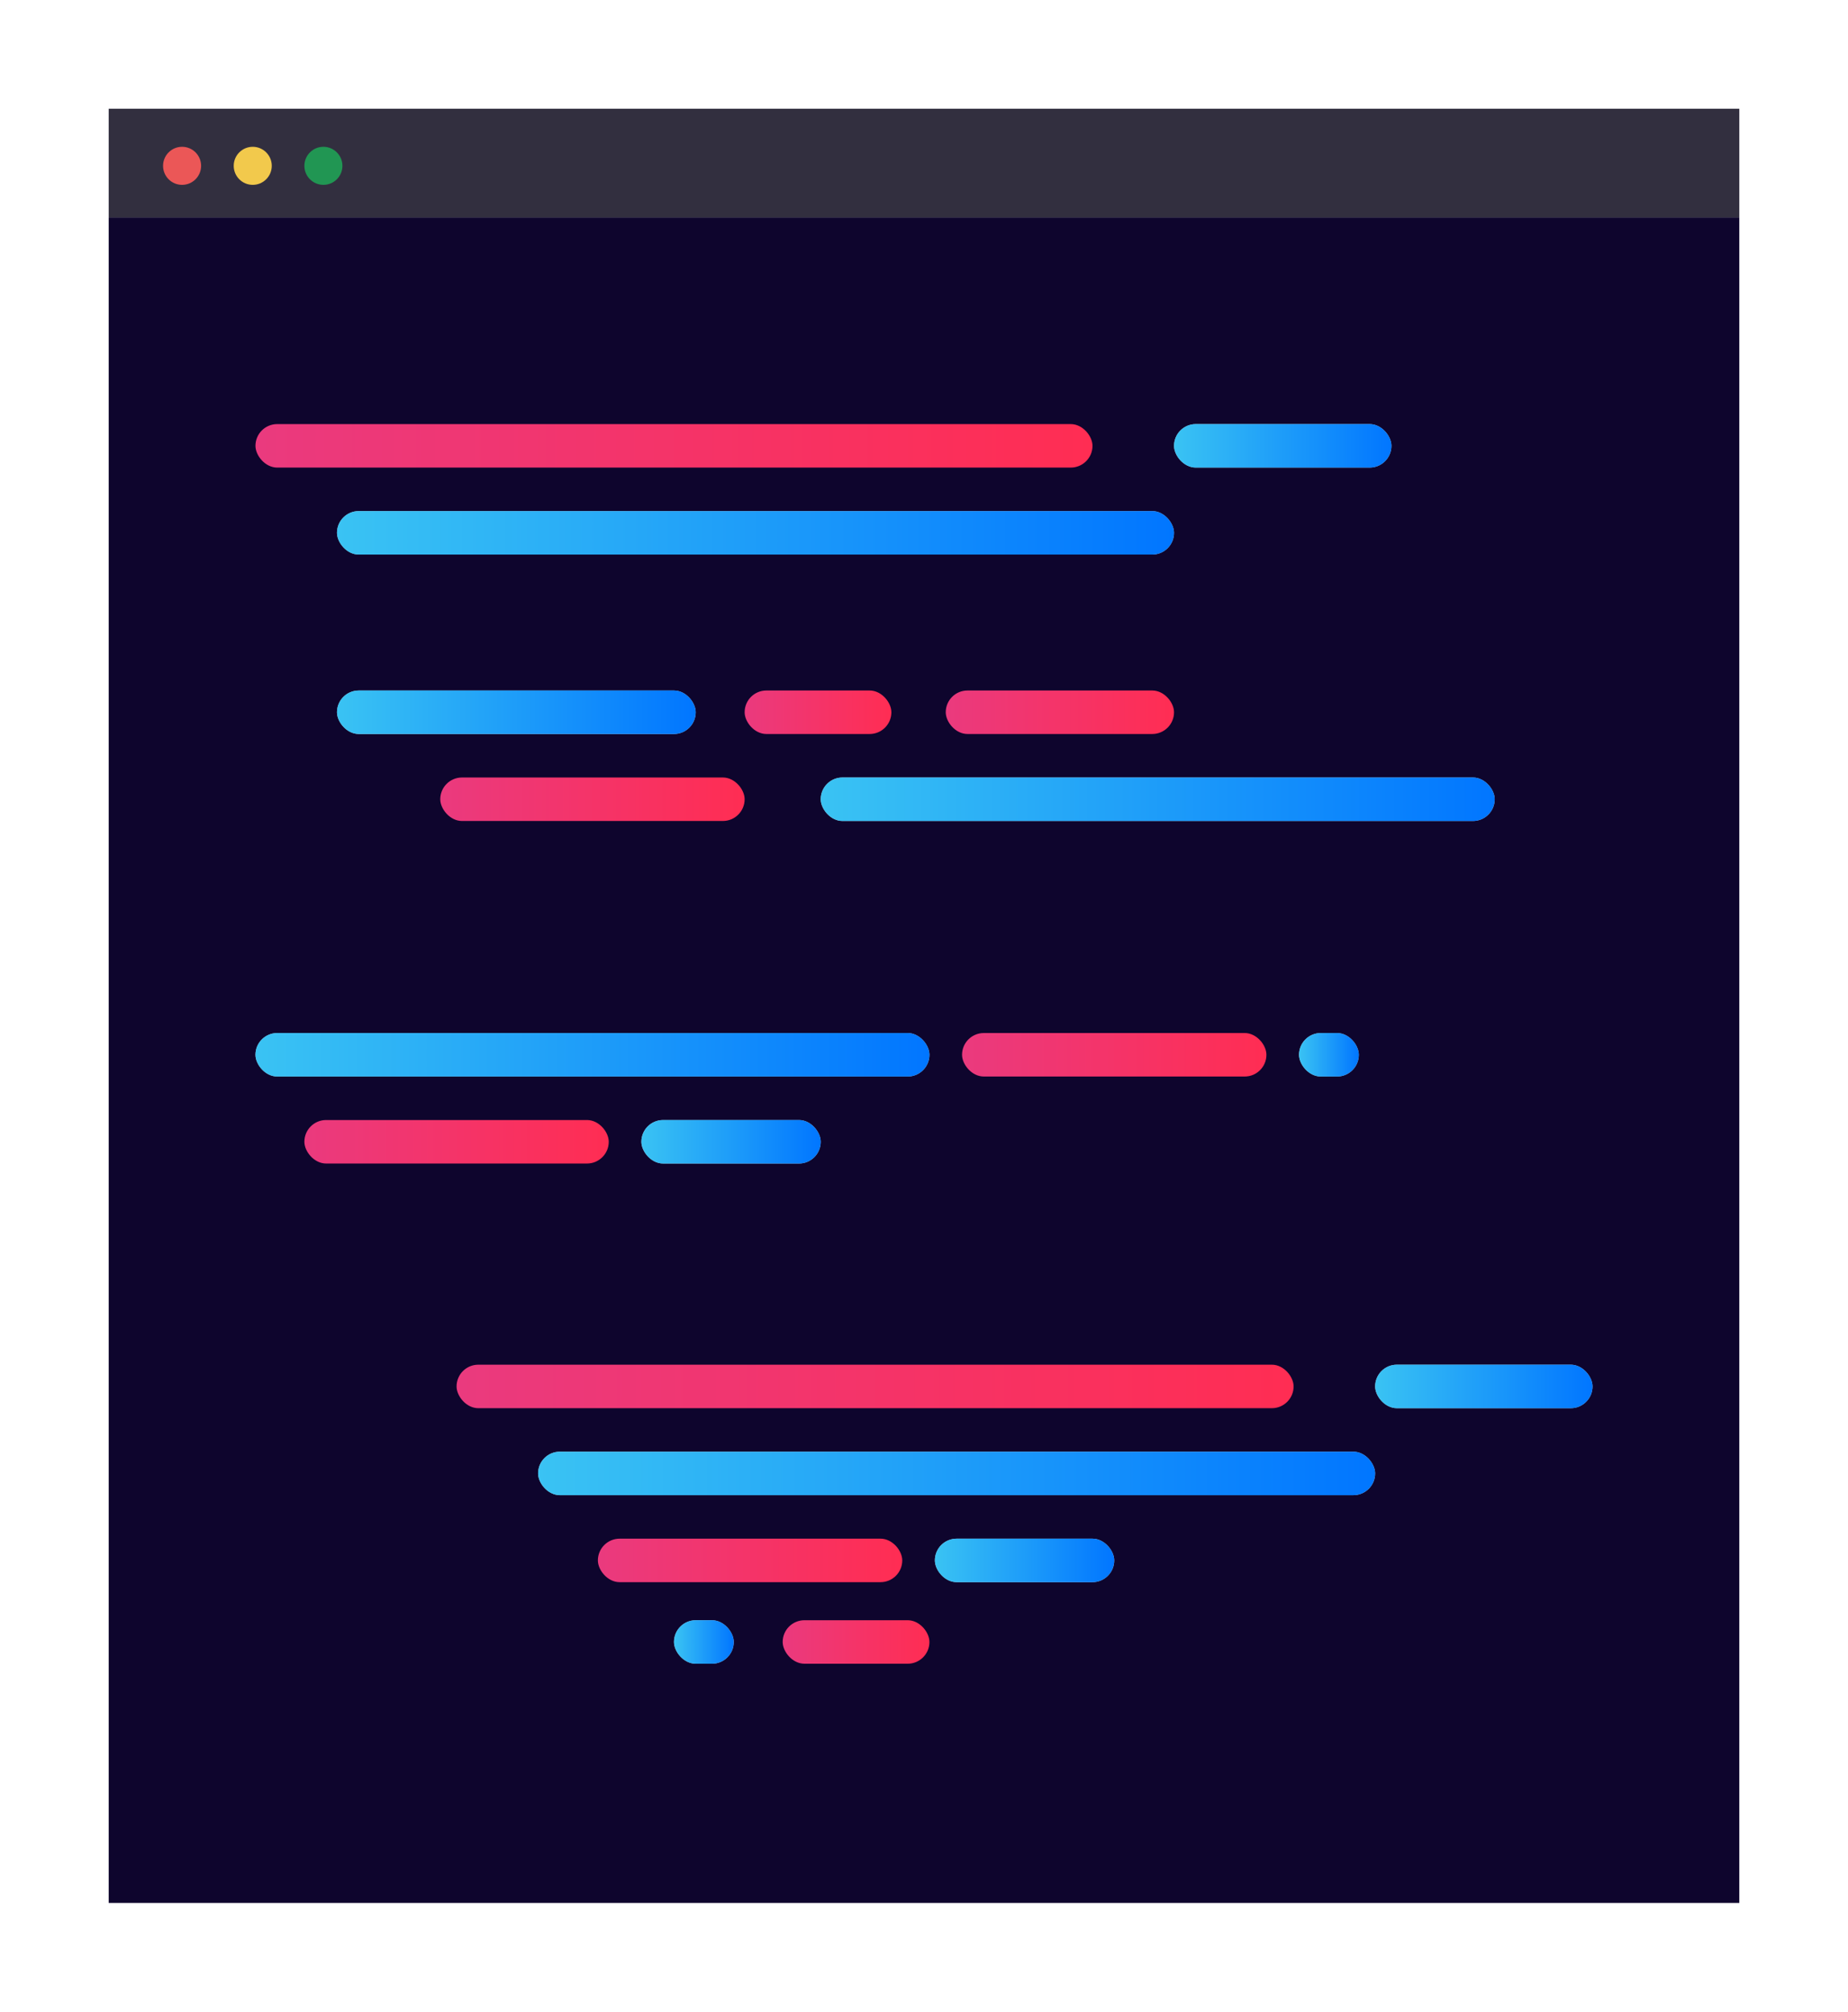
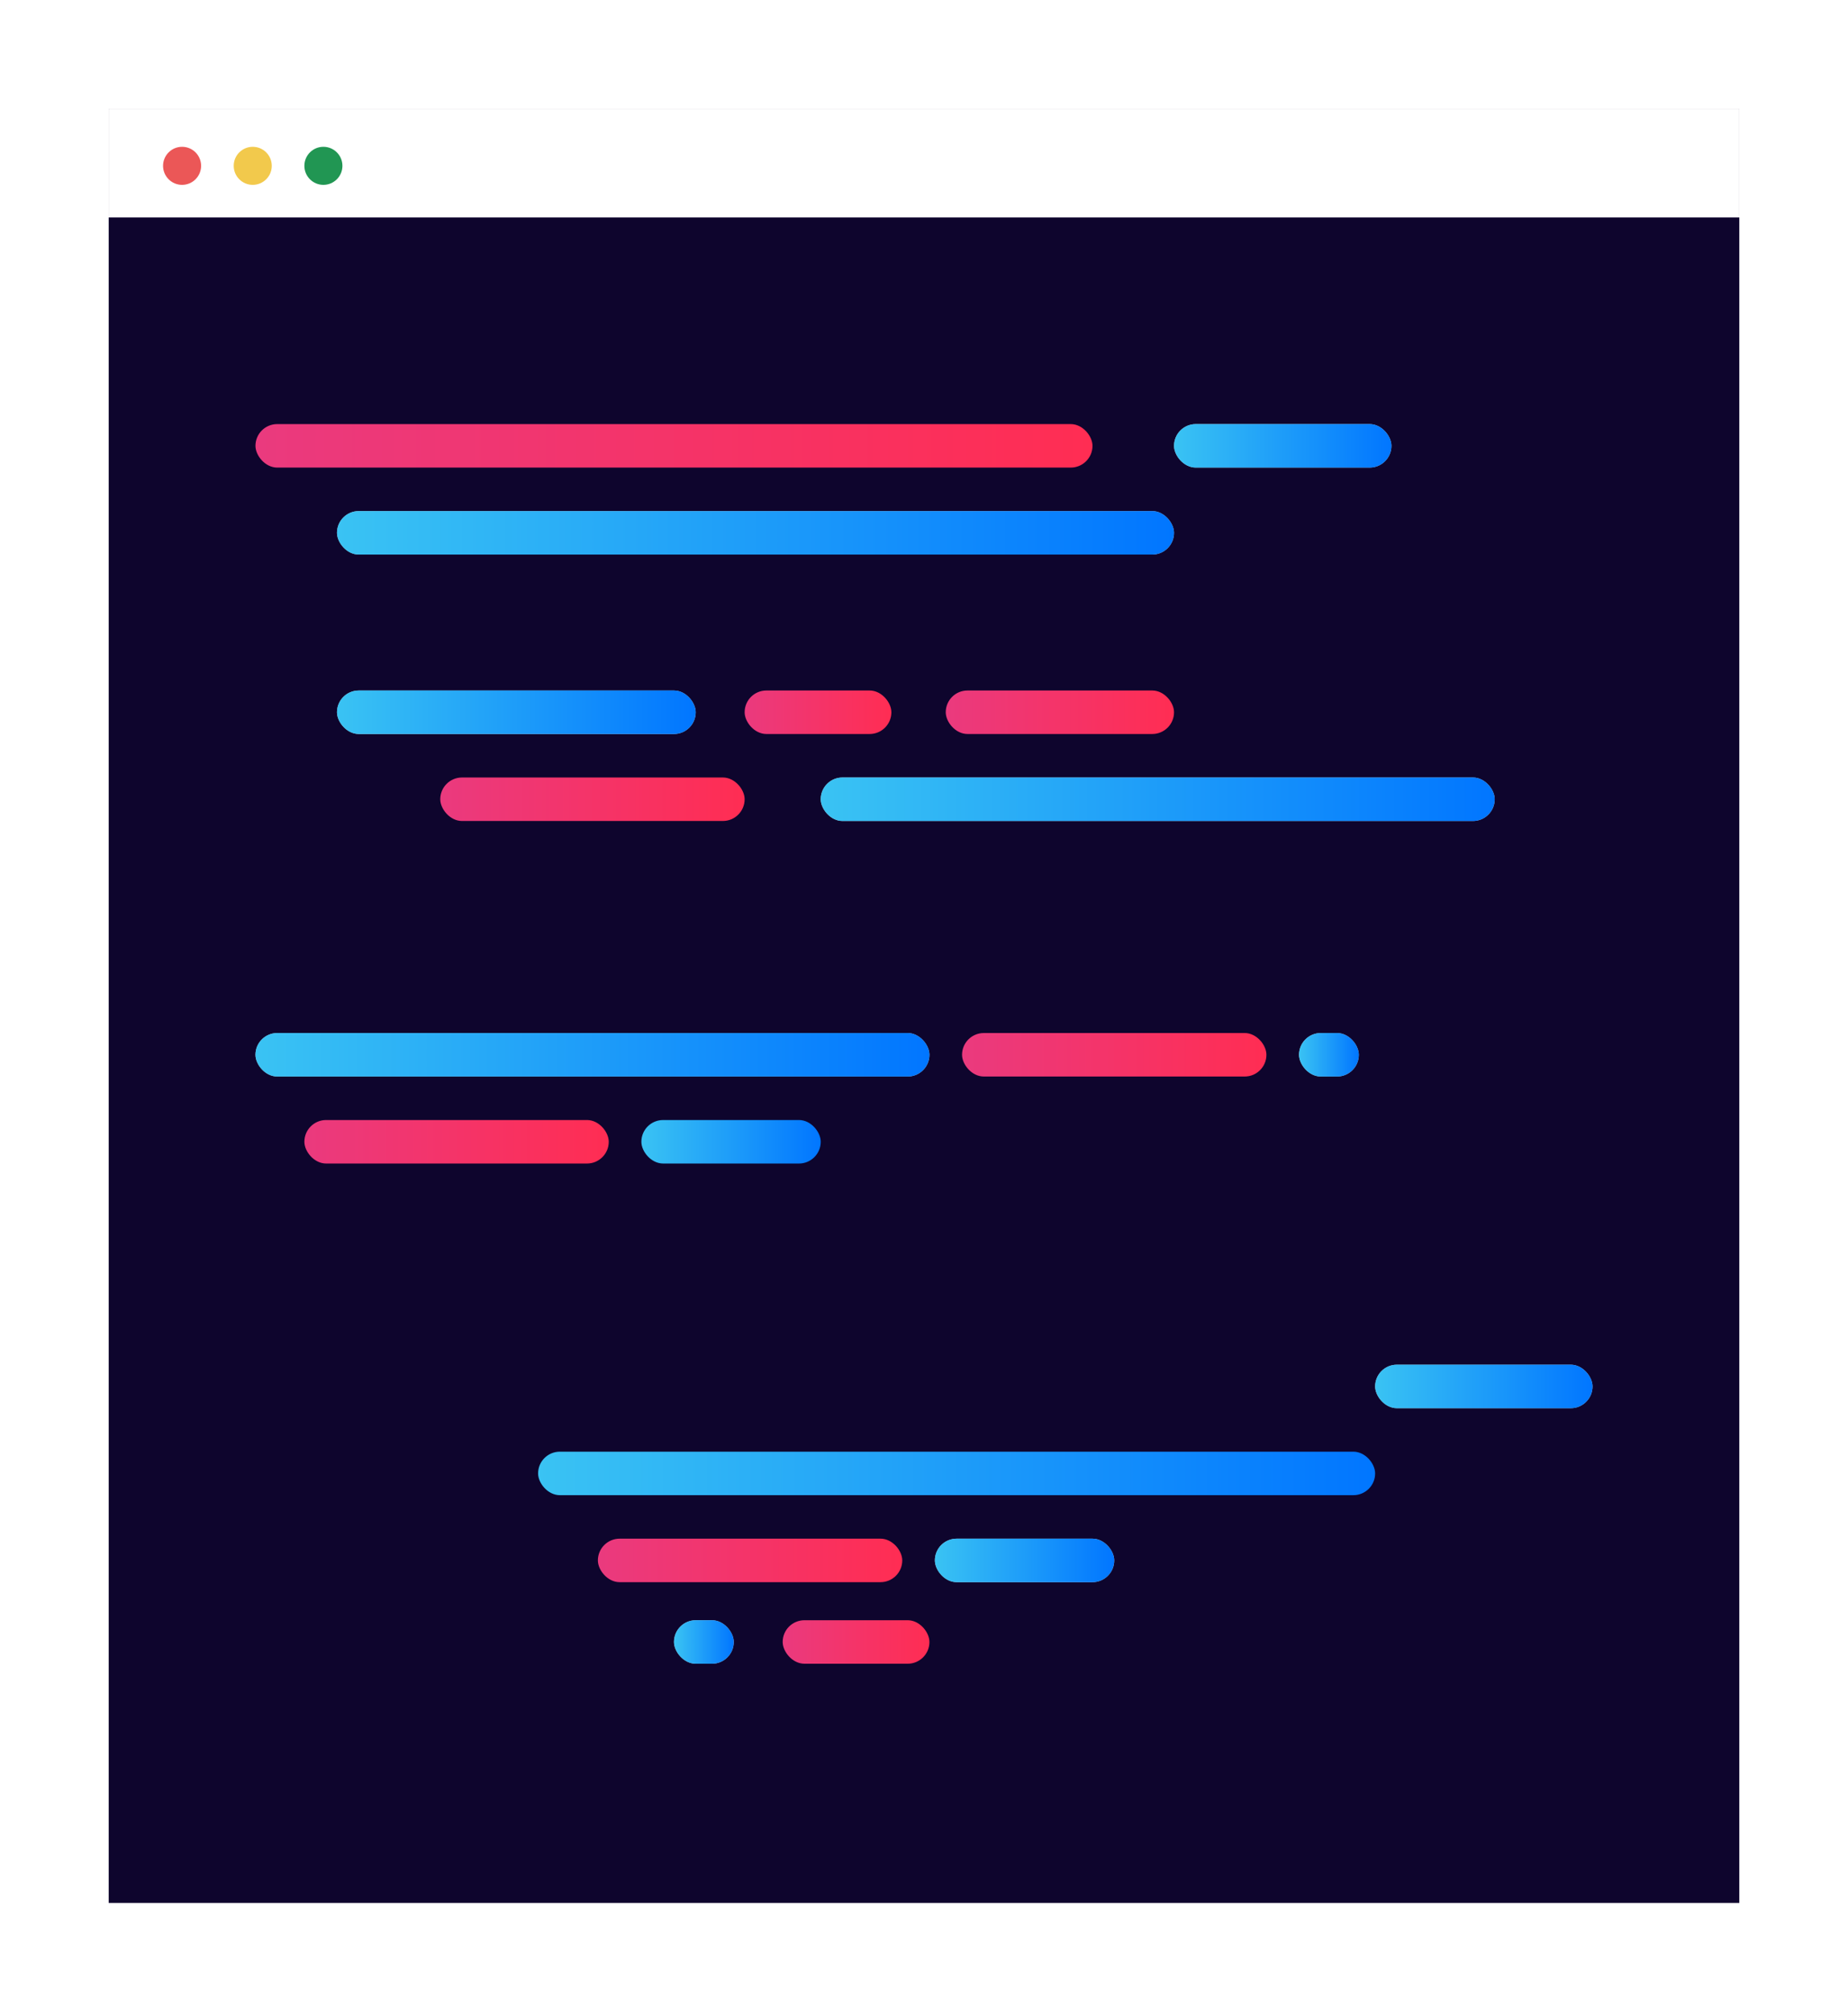
<svg xmlns="http://www.w3.org/2000/svg" width="340" height="370" fill="none" viewBox="0 0 340 370">
  <g filter="url(#a)">
    <path fill="#0E052D" d="M15 18h300v330H15z" />
    <path fill="#fff" d="M15 18h300v20H15z" />
-     <path fill="#322F3F" d="M15 18h300v20H15z" />
+     <path fill="#322F3F" d="M15 18h300H15z" />
    <rect width="154" height="8" x="42" y="76" fill="url(#b)" rx="4" />
    <rect width="154" height="8" x="57" y="92" fill="#C4C4C4" rx="4" />
    <rect width="154" height="8" x="57" y="92" fill="url(#c)" rx="4" />
    <rect width="40" height="8" x="211" y="76" fill="#C4C4C4" rx="4" />
    <rect width="40" height="8" x="211" y="76" fill="url(#d)" rx="4" />
-     <rect width="154" height="8" x="79" y="249" fill="url(#e)" rx="4" />
-     <rect width="154" height="8" x="94" y="265" fill="#C4C4C4" rx="4" />
    <rect width="154" height="8" x="94" y="265" fill="url(#f)" rx="4" />
    <rect width="40" height="8" x="248" y="249" fill="#C4C4C4" rx="4" />
    <rect width="40" height="8" x="248" y="249" fill="url(#g)" rx="4" />
    <rect width="11" height="8" x="234" y="188" fill="#C4C4C4" rx="4" />
    <rect width="11" height="8" x="234" y="188" fill="url(#h)" rx="4" />
    <rect width="11" height="8" x="119" y="296" fill="#C4C4C4" rx="4" />
    <rect width="11" height="8" x="119" y="296" fill="url(#i)" rx="4" />
-     <rect width="33" height="8" x="113" y="204" fill="#C4C4C4" rx="4" />
    <rect width="33" height="8" x="113" y="204" fill="url(#j)" rx="4" />
    <rect width="27" height="8" x="132" y="125" fill="url(#k)" rx="4" />
    <rect width="27" height="8" x="139" y="296" fill="url(#l)" rx="4" />
    <rect width="56" height="8" x="76" y="141" fill="url(#m)" rx="4" />
    <rect width="56" height="8" x="51" y="204" fill="url(#n)" rx="4" />
    <rect width="33" height="8" x="167" y="281" fill="#C4C4C4" rx="4" />
    <rect width="33" height="8" x="167" y="281" fill="url(#o)" rx="4" />
    <rect width="56" height="8" x="105" y="281" fill="url(#p)" rx="4" />
    <rect width="56" height="8" x="172" y="188" fill="url(#q)" rx="4" />
    <rect width="42" height="8" x="169" y="125" fill="url(#r)" rx="4" />
    <rect width="124" height="8" x="146" y="141" fill="#C4C4C4" rx="4" />
    <rect width="124" height="8" x="146" y="141" fill="url(#s)" rx="4" />
    <rect width="124" height="8" x="42" y="188" fill="#C4C4C4" rx="4" />
    <rect width="124" height="8" x="42" y="188" fill="url(#t)" rx="4" />
    <rect width="66" height="8" x="57" y="125" fill="#C4C4C4" rx="4" />
    <rect width="66" height="8" x="57" y="125" fill="url(#u)" rx="4" />
    <circle cx="28.5" cy="28.5" r="3.5" fill="#EB5757" />
    <circle cx="41.5" cy="28.5" r="3.5" fill="#F2C94C" />
    <circle cx="54.5" cy="28.5" r="3.5" fill="#219653" />
  </g>
  <defs>
    <filter id="a" width="340" height="370" x="0" y="0" color-interpolation-filters="sRGB" filterUnits="userSpaceOnUse">
      <feFlood flood-opacity="0" result="BackgroundImageFix" />
      <feColorMatrix in="SourceAlpha" values="0 0 0 0 0 0 0 0 0 0 0 0 0 0 0 0 0 0 127 0" />
      <feOffset dx="5" dy="2" />
      <feGaussianBlur stdDeviation="10" />
      <feColorMatrix values="0 0 0 0 0.033 0 0 0 0 0.029 0 0 0 0 0.128 0 0 0 0.4 0" />
      <feBlend in2="BackgroundImageFix" result="effect1_dropShadow" />
      <feBlend in="SourceGraphic" in2="effect1_dropShadow" result="shape" />
    </filter>
    <linearGradient id="b" x1="42" x2="196" y1="80" y2="80" gradientUnits="userSpaceOnUse">
      <stop stop-color="#EA3A7E" />
      <stop offset="1" stop-color="#FF2D53" />
    </linearGradient>
    <linearGradient id="c" x1="57" x2="211" y1="96" y2="96" gradientUnits="userSpaceOnUse">
      <stop stop-color="#3AC3F3" />
      <stop offset="1" stop-color="#0176FF" />
    </linearGradient>
    <linearGradient id="d" x1="211" x2="251" y1="80" y2="80" gradientUnits="userSpaceOnUse">
      <stop stop-color="#3AC3F3" />
      <stop offset="1" stop-color="#0176FF" />
    </linearGradient>
    <linearGradient id="e" x1="79" x2="233" y1="253" y2="253" gradientUnits="userSpaceOnUse">
      <stop stop-color="#EA3A7E" />
      <stop offset="1" stop-color="#FF2D53" />
    </linearGradient>
    <linearGradient id="f" x1="94" x2="248" y1="269" y2="269" gradientUnits="userSpaceOnUse">
      <stop stop-color="#3AC3F3" />
      <stop offset="1" stop-color="#0176FF" />
    </linearGradient>
    <linearGradient id="g" x1="248" x2="288" y1="253" y2="253" gradientUnits="userSpaceOnUse">
      <stop stop-color="#3AC3F3" />
      <stop offset="1" stop-color="#0176FF" />
    </linearGradient>
    <linearGradient id="h" x1="234" x2="245" y1="192" y2="192" gradientUnits="userSpaceOnUse">
      <stop stop-color="#3AC3F3" />
      <stop offset="1" stop-color="#0176FF" />
    </linearGradient>
    <linearGradient id="i" x1="119" x2="130" y1="300" y2="300" gradientUnits="userSpaceOnUse">
      <stop stop-color="#3AC3F3" />
      <stop offset="1" stop-color="#0176FF" />
    </linearGradient>
    <linearGradient id="j" x1="113" x2="146" y1="208" y2="208" gradientUnits="userSpaceOnUse">
      <stop stop-color="#3AC3F3" />
      <stop offset="1" stop-color="#0176FF" />
    </linearGradient>
    <linearGradient id="k" x1="132" x2="159" y1="129" y2="129" gradientUnits="userSpaceOnUse">
      <stop stop-color="#EA3A7E" />
      <stop offset="1" stop-color="#FF2D53" />
    </linearGradient>
    <linearGradient id="l" x1="139" x2="166" y1="300" y2="300" gradientUnits="userSpaceOnUse">
      <stop stop-color="#EA3A7E" />
      <stop offset="1" stop-color="#FF2D53" />
    </linearGradient>
    <linearGradient id="m" x1="76" x2="132" y1="145" y2="145" gradientUnits="userSpaceOnUse">
      <stop stop-color="#EA3A7E" />
      <stop offset="1" stop-color="#FF2D53" />
    </linearGradient>
    <linearGradient id="n" x1="51" x2="107" y1="208" y2="208" gradientUnits="userSpaceOnUse">
      <stop stop-color="#EA3A7E" />
      <stop offset="1" stop-color="#FF2D53" />
    </linearGradient>
    <linearGradient id="o" x1="167" x2="200" y1="285" y2="285" gradientUnits="userSpaceOnUse">
      <stop stop-color="#3AC3F3" />
      <stop offset="1" stop-color="#0176FF" />
    </linearGradient>
    <linearGradient id="p" x1="105" x2="161" y1="285" y2="285" gradientUnits="userSpaceOnUse">
      <stop stop-color="#EA3A7E" />
      <stop offset="1" stop-color="#FF2D53" />
    </linearGradient>
    <linearGradient id="q" x1="172" x2="228" y1="192" y2="192" gradientUnits="userSpaceOnUse">
      <stop stop-color="#EA3A7E" />
      <stop offset="1" stop-color="#FF2D53" />
    </linearGradient>
    <linearGradient id="r" x1="169" x2="211" y1="129" y2="129" gradientUnits="userSpaceOnUse">
      <stop stop-color="#EA3A7E" />
      <stop offset="1" stop-color="#FF2D53" />
    </linearGradient>
    <linearGradient id="s" x1="146" x2="270" y1="145" y2="145" gradientUnits="userSpaceOnUse">
      <stop stop-color="#3AC3F3" />
      <stop offset="1" stop-color="#0176FF" />
    </linearGradient>
    <linearGradient id="t" x1="42" x2="166" y1="192" y2="192" gradientUnits="userSpaceOnUse">
      <stop stop-color="#3AC3F3" />
      <stop offset="1" stop-color="#0176FF" />
    </linearGradient>
    <linearGradient id="u" x1="57" x2="123" y1="129" y2="129" gradientUnits="userSpaceOnUse">
      <stop stop-color="#3AC3F3" />
      <stop offset="1" stop-color="#0176FF" />
    </linearGradient>
  </defs>
</svg>